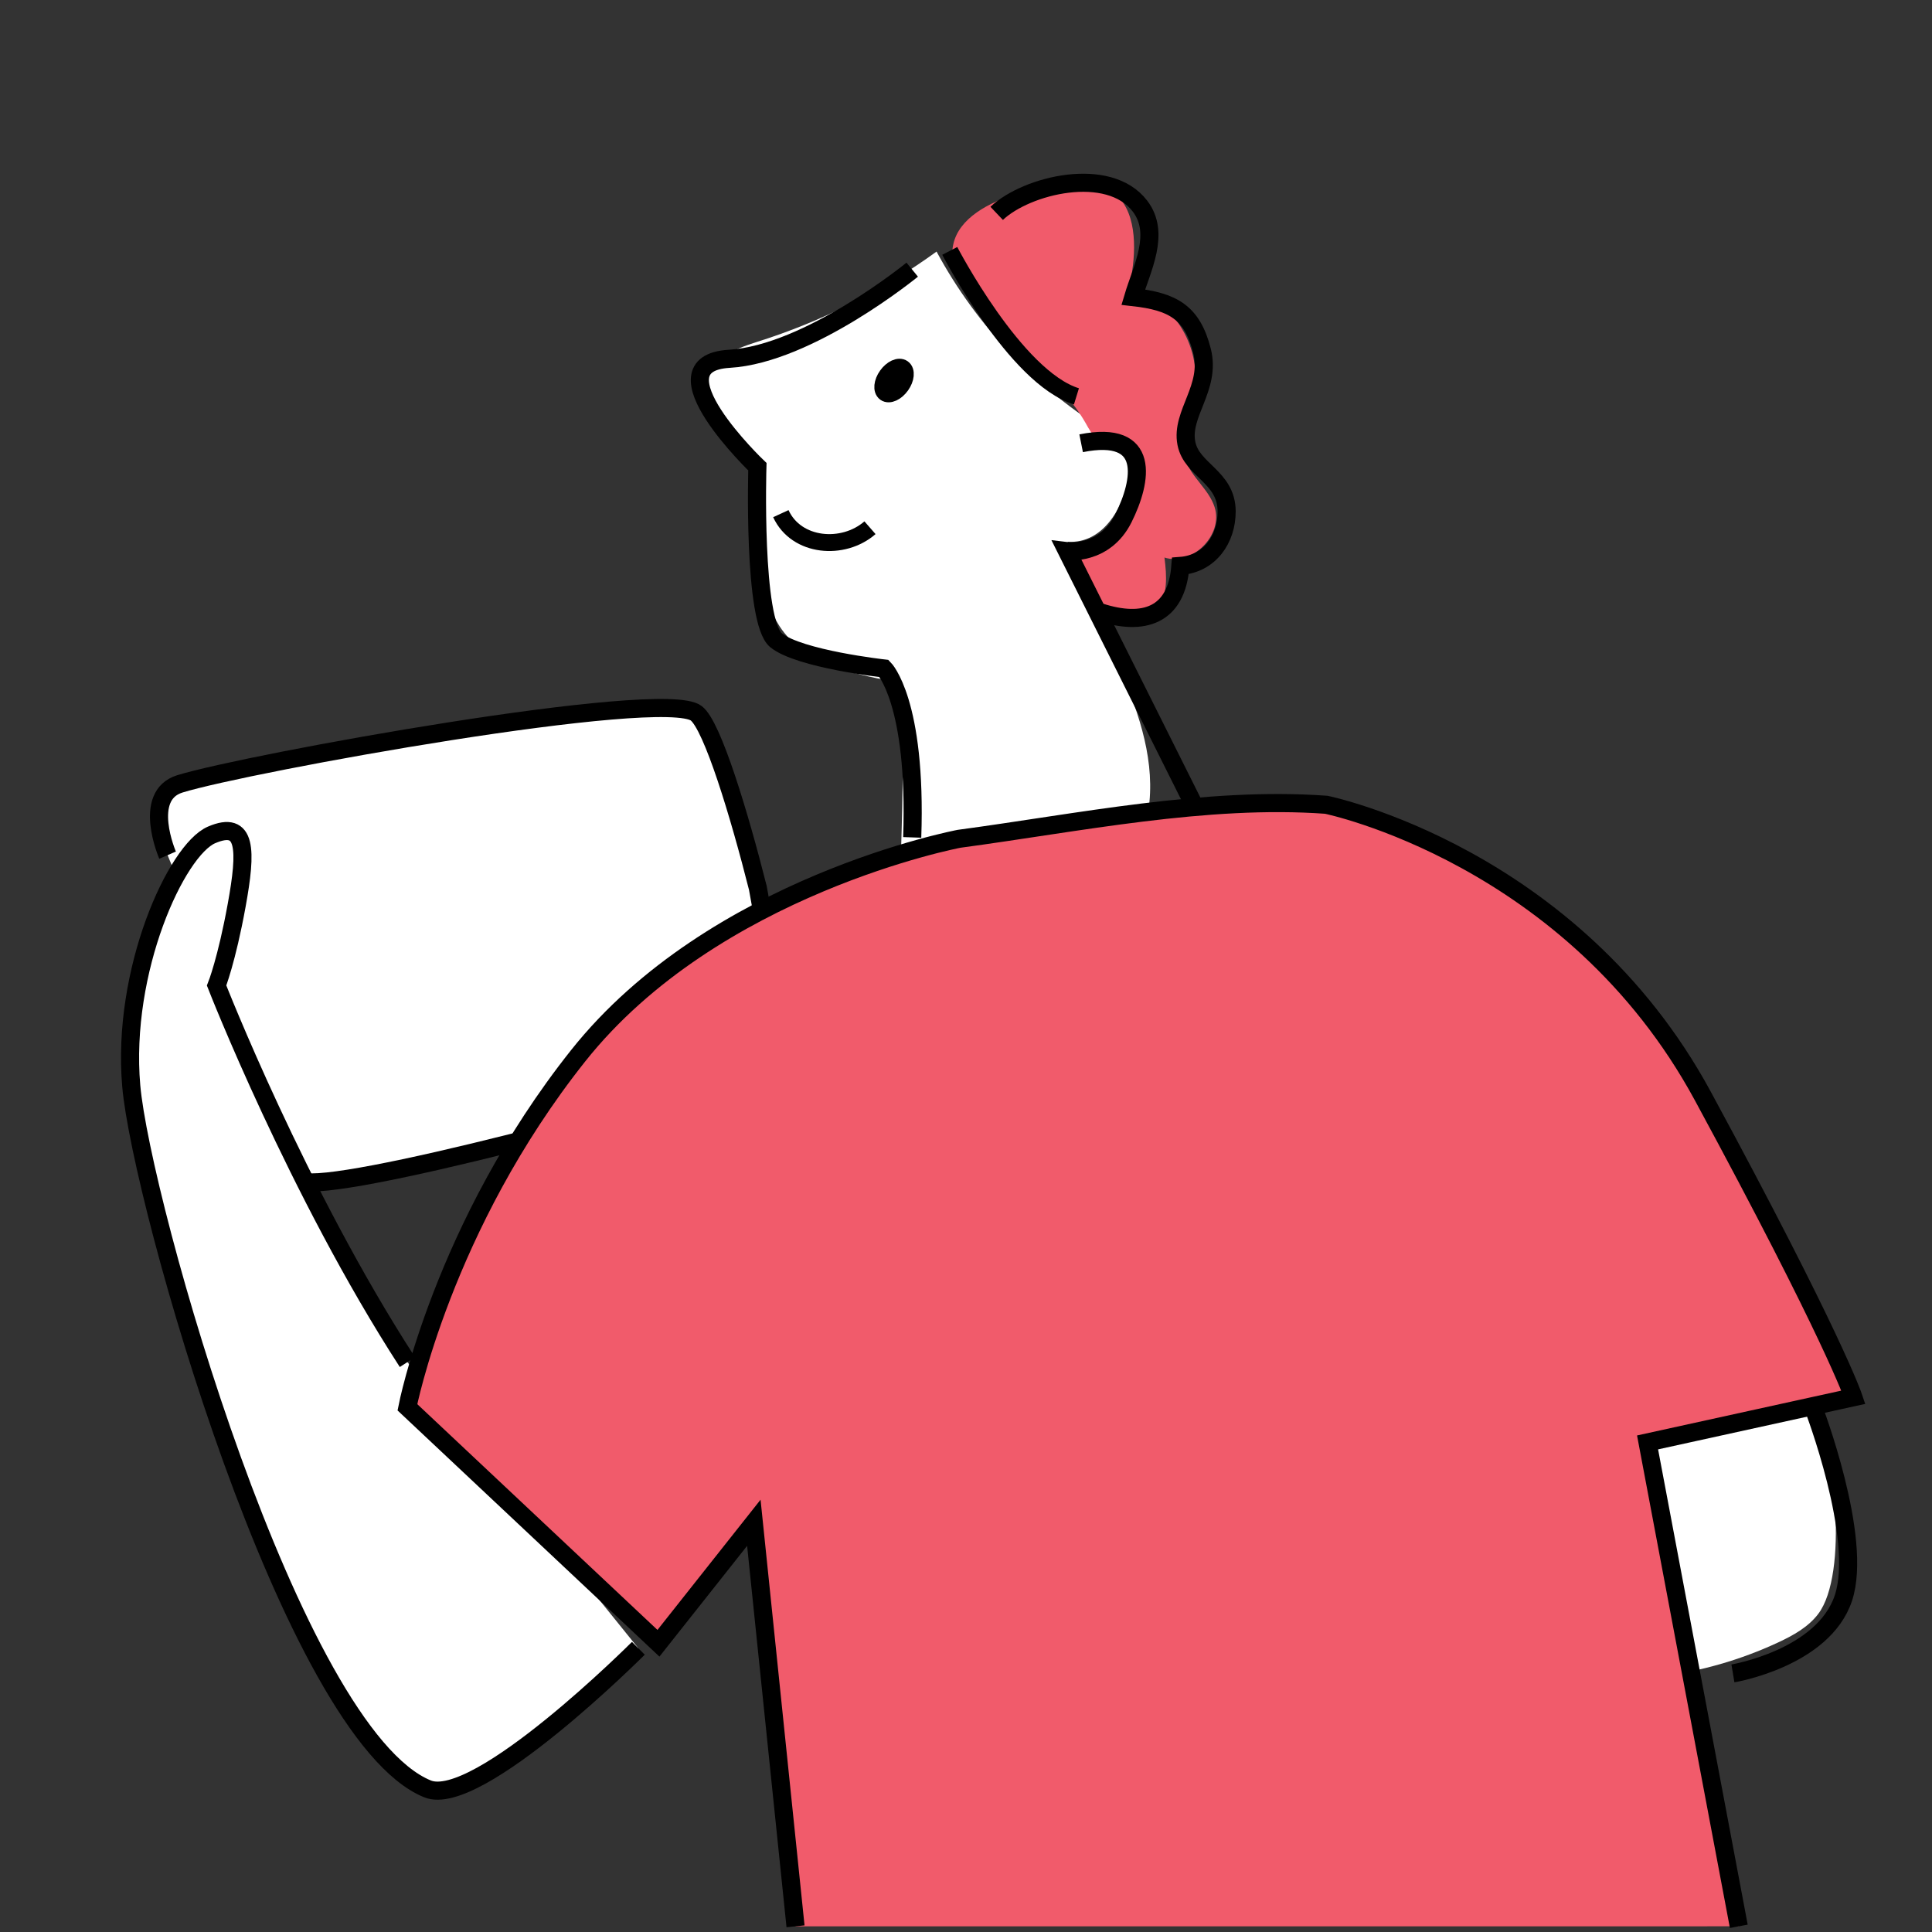
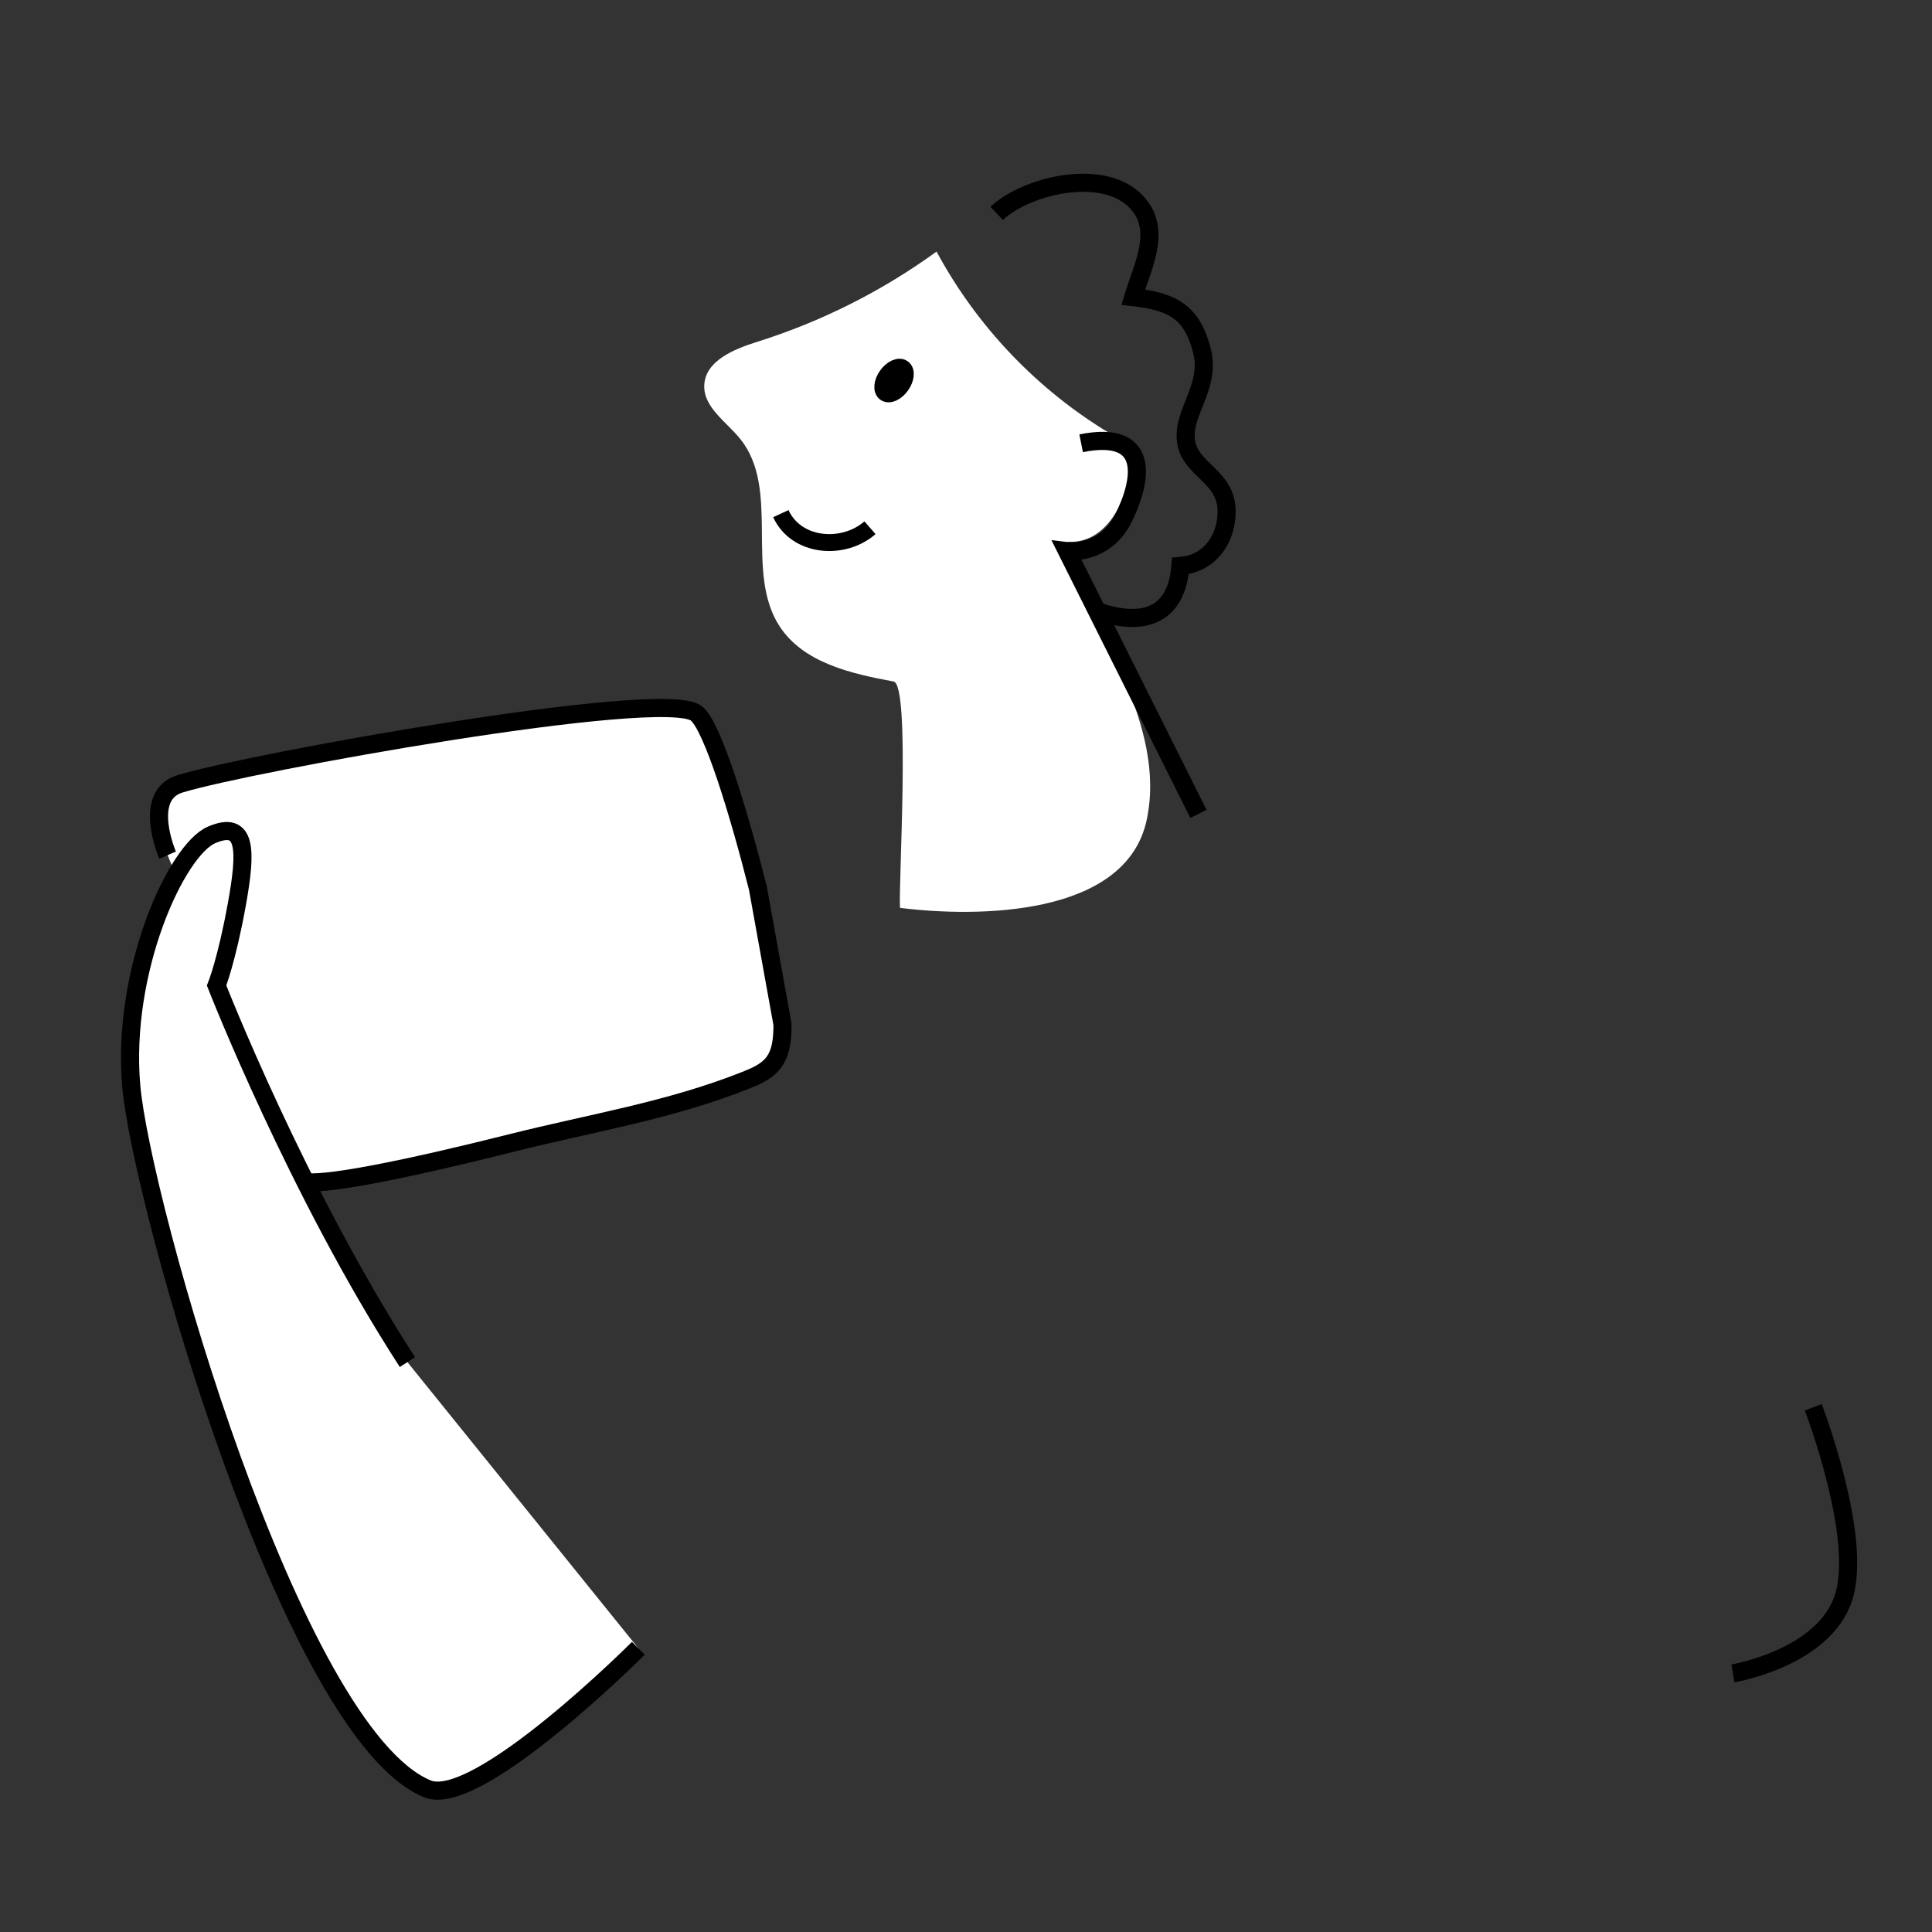
<svg xmlns="http://www.w3.org/2000/svg" id="_レイヤー_1" width="170" height="170" viewBox="0 0 170 170">
  <rect x="0" y="0" width="170" height="170" fill="#333333" stroke="none" />
  <defs>
    <style>.cls-1,.cls-2,.cls-3,.cls-4,.cls-5{stroke:#000;stroke-miterlimit:10;}.cls-1,.cls-2,.cls-5{stroke-width:1.593px;}.cls-1,.cls-6{fill:#f15b6b;}.cls-2,.cls-3{fill:none;}.cls-3,.cls-4{stroke-width:1.488px;}.cls-7,.cls-5{fill:#fff;}</style>
  </defs>
-   <path class="cls-7" d="M160.002,141.995c-.881,1.171-2.212,1.908-3.541,2.527-3.311,1.542-6.864,2.561-10.488,3.01-.361.045-.751.078-1.065-.106-.312-.184-.472-.539-.612-.872-2.644-6.32-4.598-12.929-5.819-19.67-.119-.657-.223-1.369.08-1.964.385-.755,1.285-1.064,2.103-1.289,4.607-1.268,15.359-5.13,18.585-.058,2.327,3.659,3.381,14.933.756,18.422Z" />
  <path class="cls-5" d="M26.57,103.949c1.535.512,9.321-1.083,18.482-3.386,7.007-1.762,13.838-2.834,20.552-5.503.899-.357,1.833-.759,2.432-1.519.735-.934.814-2.211.818-3.399l-2.169-12.008c-1.616-6.403-3.99-14.289-5.422-15.373-2.976-2.253-39.564,4.392-45.439,6.214-3.353,1.039-1.078,6.272-1.078,6.272" />
  <path class="cls-7" d="M99.393,41.723c.126-.757.209-1.579-.159-2.251-.327-.598-.949-.962-1.534-1.313-6.408-3.843-11.751-9.442-15.291-16.023-4.788,3.477-10.143,6.171-15.789,7.944-2.047.643-4.559,1.67-4.65,3.813-.082,1.951,1.94,3.209,3.165,4.729,3.59,4.456.338,11.709,3.47,16.498,2.092,3.199,6.266,4.155,10.024,4.848,1.508.278.409,18.017.565,19.917,6.753.849,19.879.8,21.705-7.736,1.81-8.463-4.869-16.749-6.956-24.477,3.209.193,4.987-3.165,5.45-5.948Z" />
-   <path class="cls-6" d="M93.798,16.169c1.254-.147,2.593-.162,3.7.445,2.355,1.292,2.524,4.587,2.122,7.242-.061.4-.123.828.052,1.193.214.447.714.662,1.157.885,2.969,1.495,4.778,5.009,4.27,8.294-.324,2.095-1.481,4.212-.796,6.218.53,1.552,2.061,2.606,2.569,4.165.797,2.446-1.956,5.223-4.409,4.448.199,1.581.337,3.375-.71,4.576-1.243,1.425-3.643,1.226-5.153.087s-2.346-2.937-3.125-4.66c3.138-.238,5.98-2.688,6.679-5.756.342-1.501.01-3.395-1.398-4.018-.698-.309-1.543-.244-2.178-.668-.482-.322-.754-.868-1.04-1.373-2.683-4.728-8.004-7.216-10.759-11.84-3.693-6.199,3.795-8.627,9.021-9.238Z" />
-   <path class="cls-2" d="M80.268,23.728s-9.083,7.431-16.101,7.844c-7.019.413,2.477,9.496,2.477,9.496,0,0-.413,13.624,1.651,15.276s9.496,2.477,9.496,2.477c0,0,2.89,2.89,2.477,14.863" />
  <path class="cls-2" d="M105.453,71.62l-11.56-23.12s3.303.413,4.954-2.89c1.651-3.303,2.477-7.844-3.716-6.606" />
-   <path class="cls-3" d="M83.571,22.077s5.78,11.147,11.147,12.799" />
  <path class="cls-2" d="M87.7,18.774c2.628-2.494,9.851-4.251,12.612-.634,1.837,2.407.152,5.485-.596,8.004,3.449.387,5.177,1.303,6.047,4.717.833,3.267-1.881,5.522-1.372,8.143.465,2.393,3.53,2.933,3.543,5.986.01,2.44-1.496,4.62-4.069,4.809-.332,4.392-3.243,5.312-7.081,4.068" />
  <path class="cls-3" d="M68.708,45.197c1.366,2.969,5.503,3.285,7.844,1.239" />
  <ellipse class="cls-4" cx="78.67" cy="33.484" rx="1.333" ry=".764" transform="translate(5.794 78.198) rotate(-54.588)" />
  <path class="cls-5" d="M56.171,145.036s-14.149,14.166-18.556,12.37c-11.929-4.86-25.183-51.69-26.066-61.852-.884-10.161,3.976-20.765,7.069-22.09s3.093,1.325,2.209,6.185-1.767,7.069-1.767,7.069c0,0,7.069,18.114,16.788,33.135" />
-   <path class="cls-1" d="M70,169.5l-3.668-35.509-8.394,10.603-22.09-20.765s3.093-15.905,15.021-30.926c11.929-15.021,33.522-19.096,33.522-19.096,10.468-1.402,21.743-3.757,32.306-2.994,0,0,21.648,4.418,33.135,25.624,11.487,21.206,13.254,26.508,13.254,26.508l-18.114,3.976,8.028,42.578" />
  <path class="cls-2" d="M159.552,123.83s4.418,11.487,2.651,16.788-9.72,6.627-9.72,6.627" />
</svg>